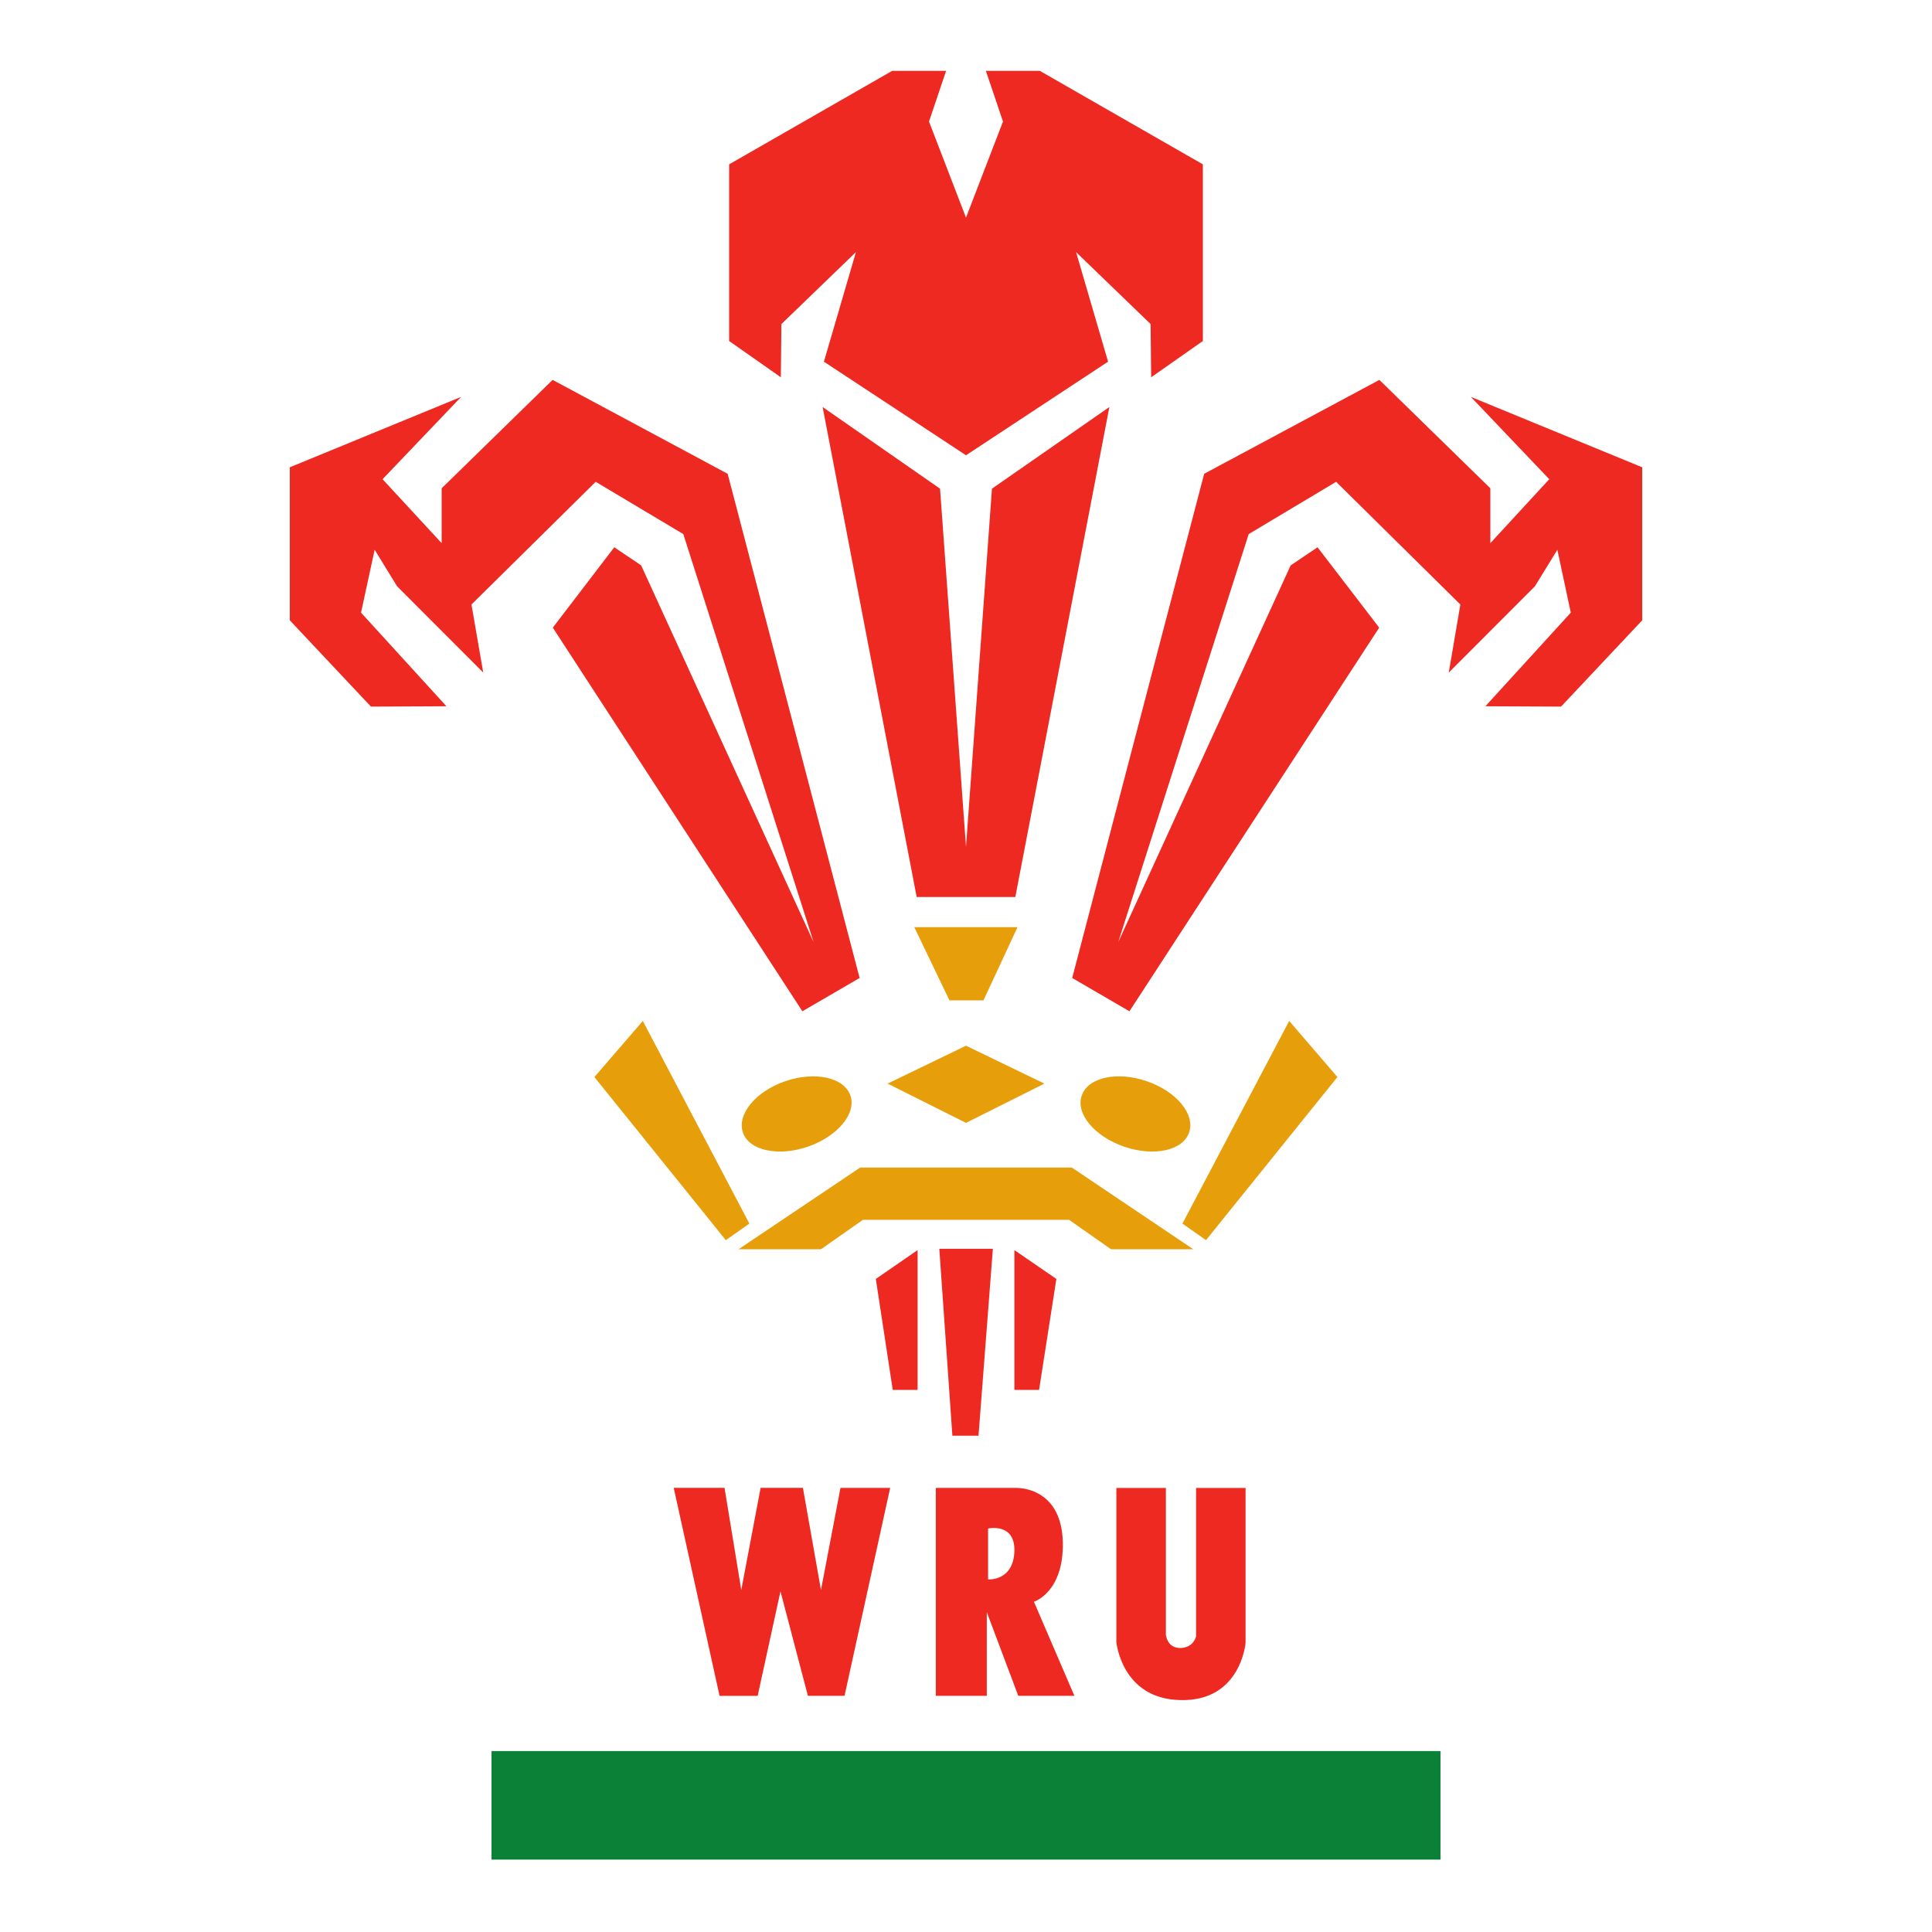
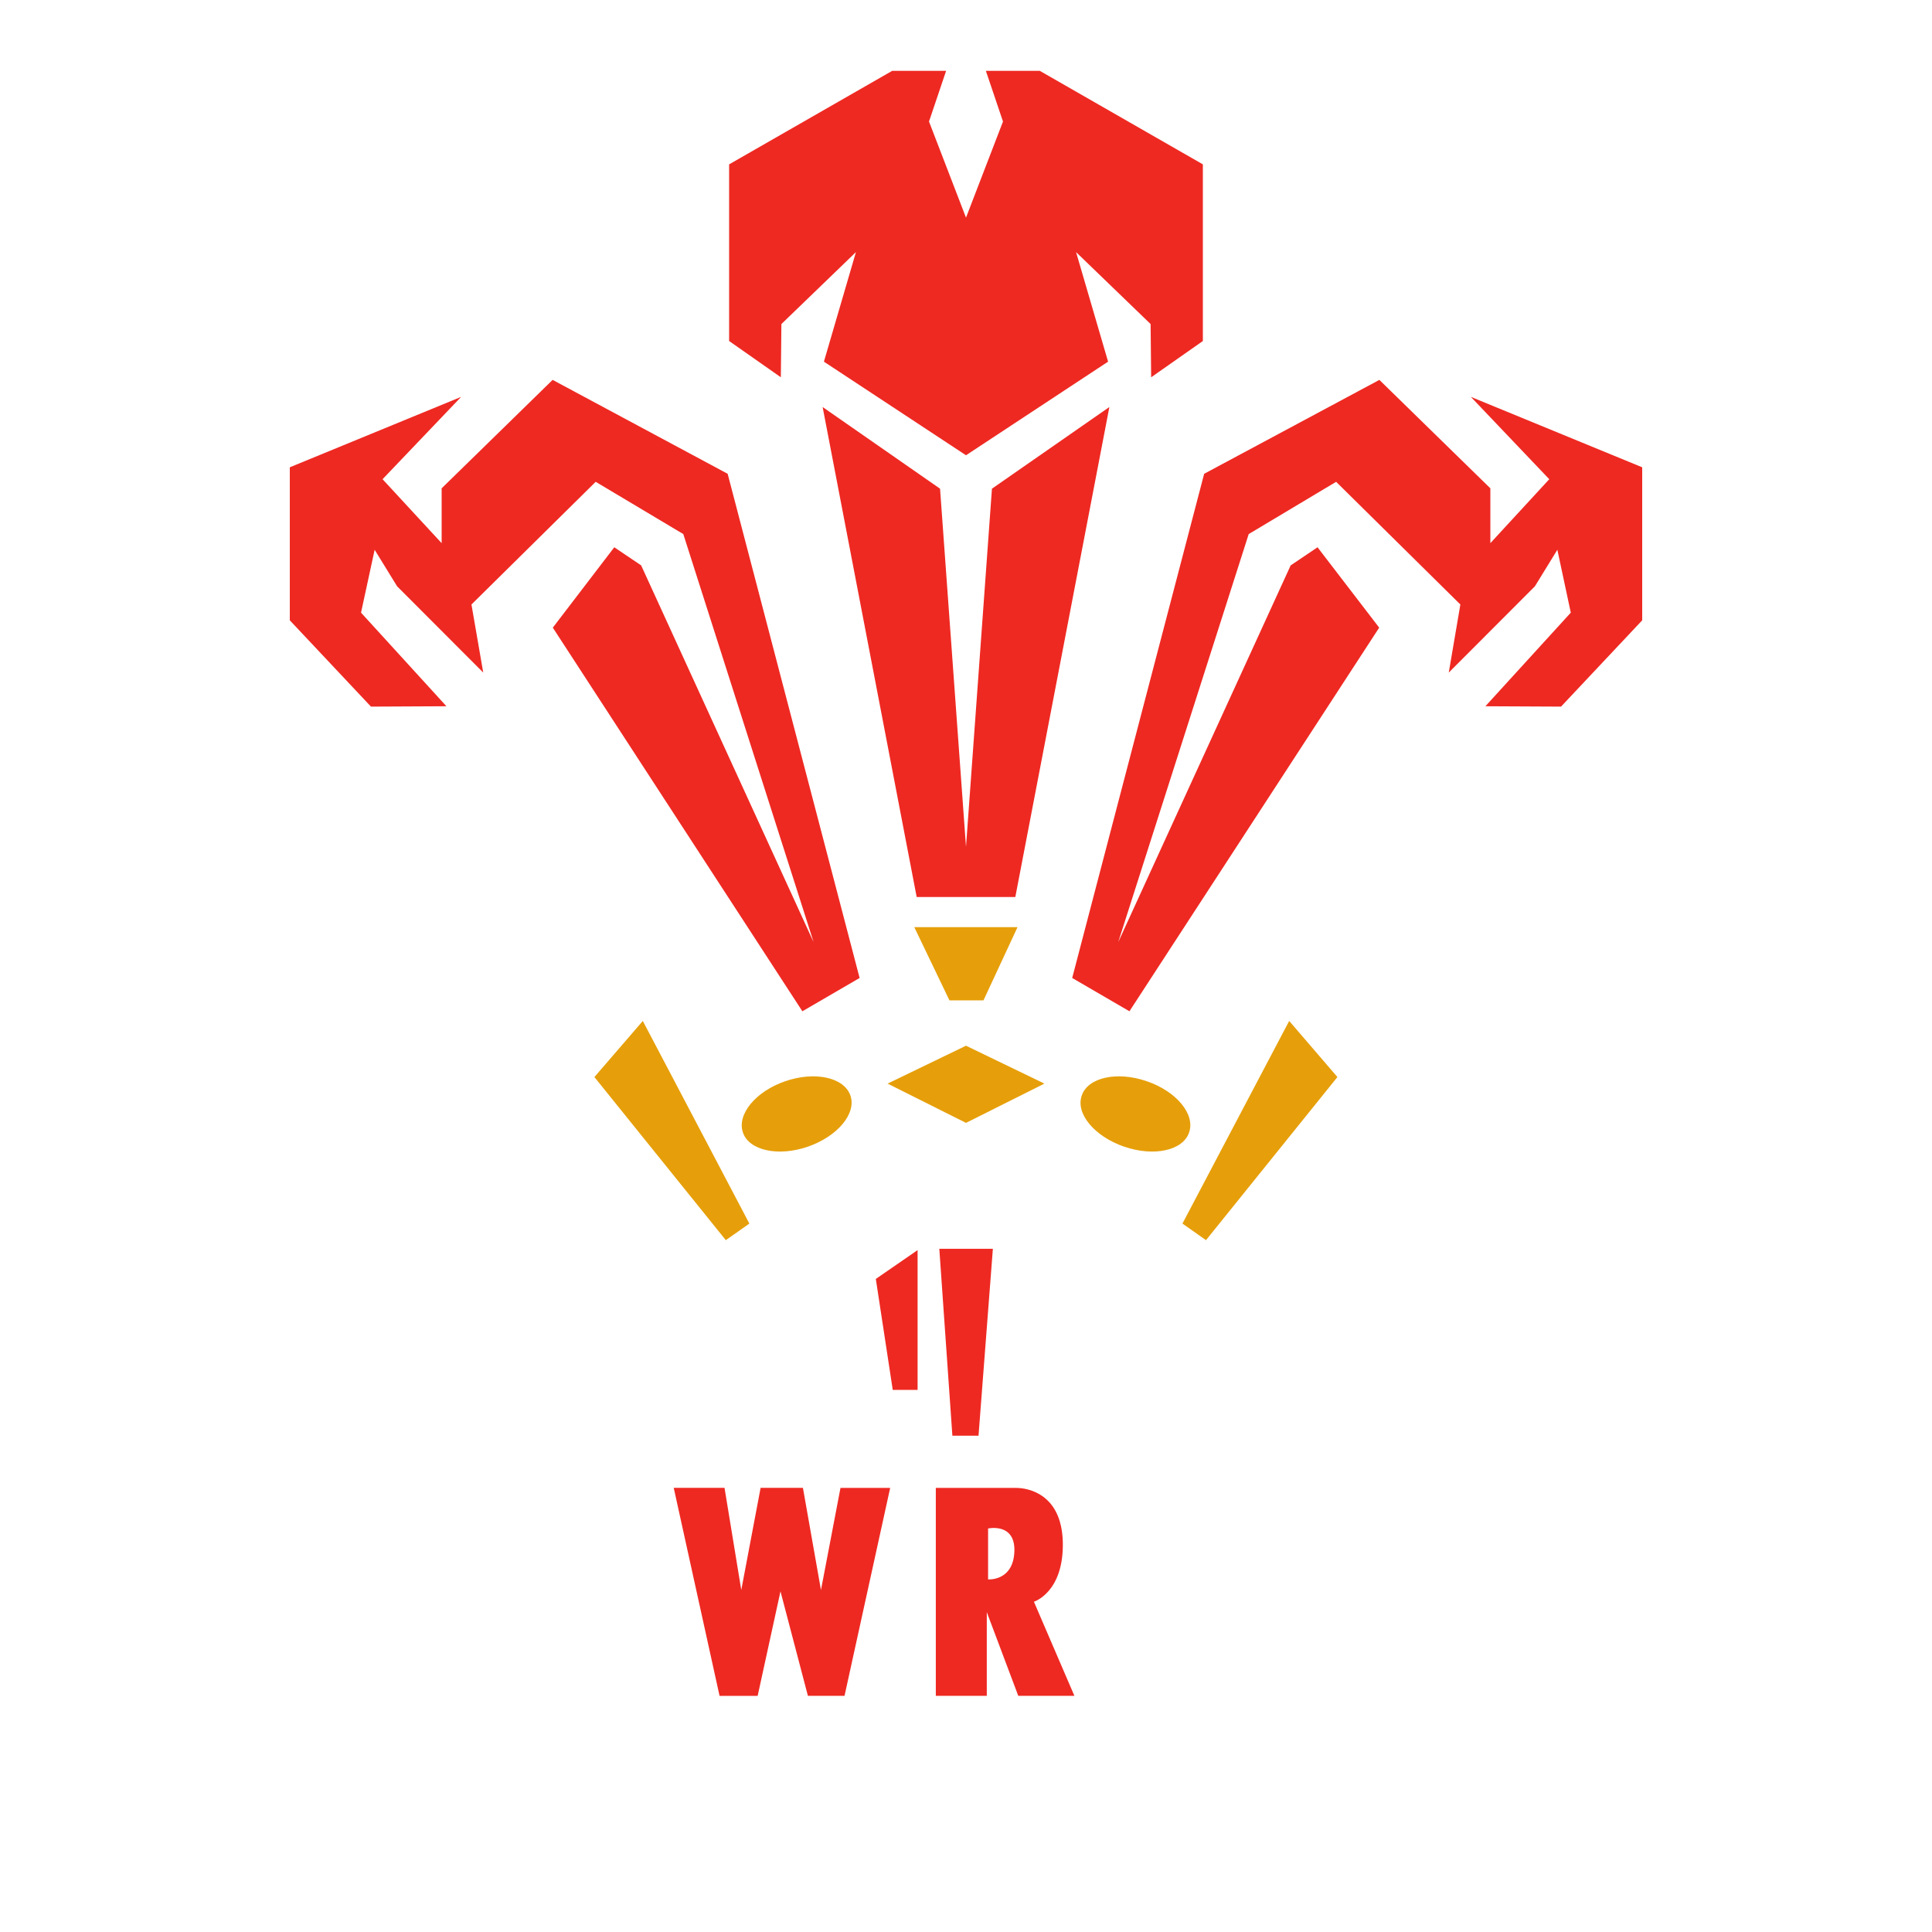
<svg xmlns="http://www.w3.org/2000/svg" width="300" height="300" fill="none">
-   <path d="M166.433 181.296h-32.866l-18.891 12.689h12.804l6.516-4.573h32.009l6.515 4.573h12.776" fill="#e69f0a" />
-   <path d="M76.323 288.757h147.354v-16.856H76.323v16.856z" fill="#0a8137" />
  <path d="M178.065 167.89c4.602 1.566 7.574 5.141 6.573 7.967-.942 2.798-5.458 3.787-10.088 2.195-4.601-1.589-7.573-5.141-6.573-7.942.943-2.803 5.459-3.813 10.088-2.22z" fill="#e69f0a" />
-   <path d="M193.412 255.092s-.714 9.126-10.117 8.894c-9.145-.171-9.945-9.005-9.945-9.005v-23.935h7.687v22.806s.2 2.135 2.344 2.049c2.029-.111 2.343-1.82 2.343-1.82v-23.035h7.688m-29.38-32.454l-2.686 17.236h-3.83v-21.712" fill="#ee2922" />
  <path d="M162.174 168.262L150 174.36l-12.175-6.098L150 162.376m8.002-18.411l-5.287 11.369h-5.287l-5.459-11.369" fill="#e69f0a" />
  <path d="M154.173 193.911l-2.229 29.025h-4.059l-2.029-29.025m11.66 46.888c.086-4.387-4.087-3.455-4.087-3.455v7.905s3.973.317 4.087-4.45zm-12.203-9.757h12.489c1.686 0 7.002.814 7.23 8.342.2 7.885-4.486 9.331-4.486 9.331l6.287 14.613h-8.716l-4.888-12.99v12.99h-7.916m-2.829-69.212v21.709h-3.858l-2.629-17.233m-8.517 48.302l3.03-15.853h7.716l-7.088 32.286h-5.687l-4.258-16.222-3.544 16.228h-5.916l-7.116-32.298h7.888l2.601 15.859 3-15.859h6.573" fill="#ee2922" />
  <path d="M121.935 167.89c-4.573 1.566-7.545 5.141-6.574 7.967.944 2.798 5.488 3.787 10.089 2.195s7.574-5.141 6.602-7.942-5.487-3.813-10.117-2.22zm-22.12-9.359l16.547 31.466-3.658 2.575-20.406-25.328m107.887-8.713l-16.576 31.466 3.658 2.575 20.406-25.328" fill="#e69f0a" />
  <g fill="#ee2922">
    <path d="M133.481 151.859L112.99 73.57 85.811 58.988 68.578 75.825v8.516l-9.174-9.929 12.203-12.787L45 72.561v23.761l12.604 13.401 11.717-.057L56.06 95.132l2.115-9.763 3.487 5.672 13.375 13.396-1.829-10.571 19.291-19.051 13.603 8.116 20.235 63.368-26.779-58.507-4.173-2.812-9.545 12.48 38.753 59.57m41.897-5.171l20.492-78.289 27.207-14.581 17.233 16.836v8.516l9.146-9.929-12.175-12.787L255 72.561v23.761l-12.603 13.401-11.746-.057 13.26-14.533-2.086-9.763-3.487 5.672-13.375 13.396 1.801-10.571-19.291-19.051-13.575 8.116-20.263 63.368 26.779-58.507 4.172-2.812 9.574 12.48-38.782 59.57m-3.115-93.83L154.03 75.882 150 131.494l-4.03-55.612-18.233-12.681 14.604 76.084h15.318" />
    <path d="M150 70.694l22.063-14.535-4.972-17.013 11.574 11.173.085 8.265 8.031-5.632V25.521L161.46 11h-8.374l2.658 7.873L150 33.795l-5.744-14.922L146.913 11h-8.373l-25.322 14.521v27.431l8.031 5.632.086-8.265 11.574-11.173-4.972 17.014" />
  </g>
</svg>